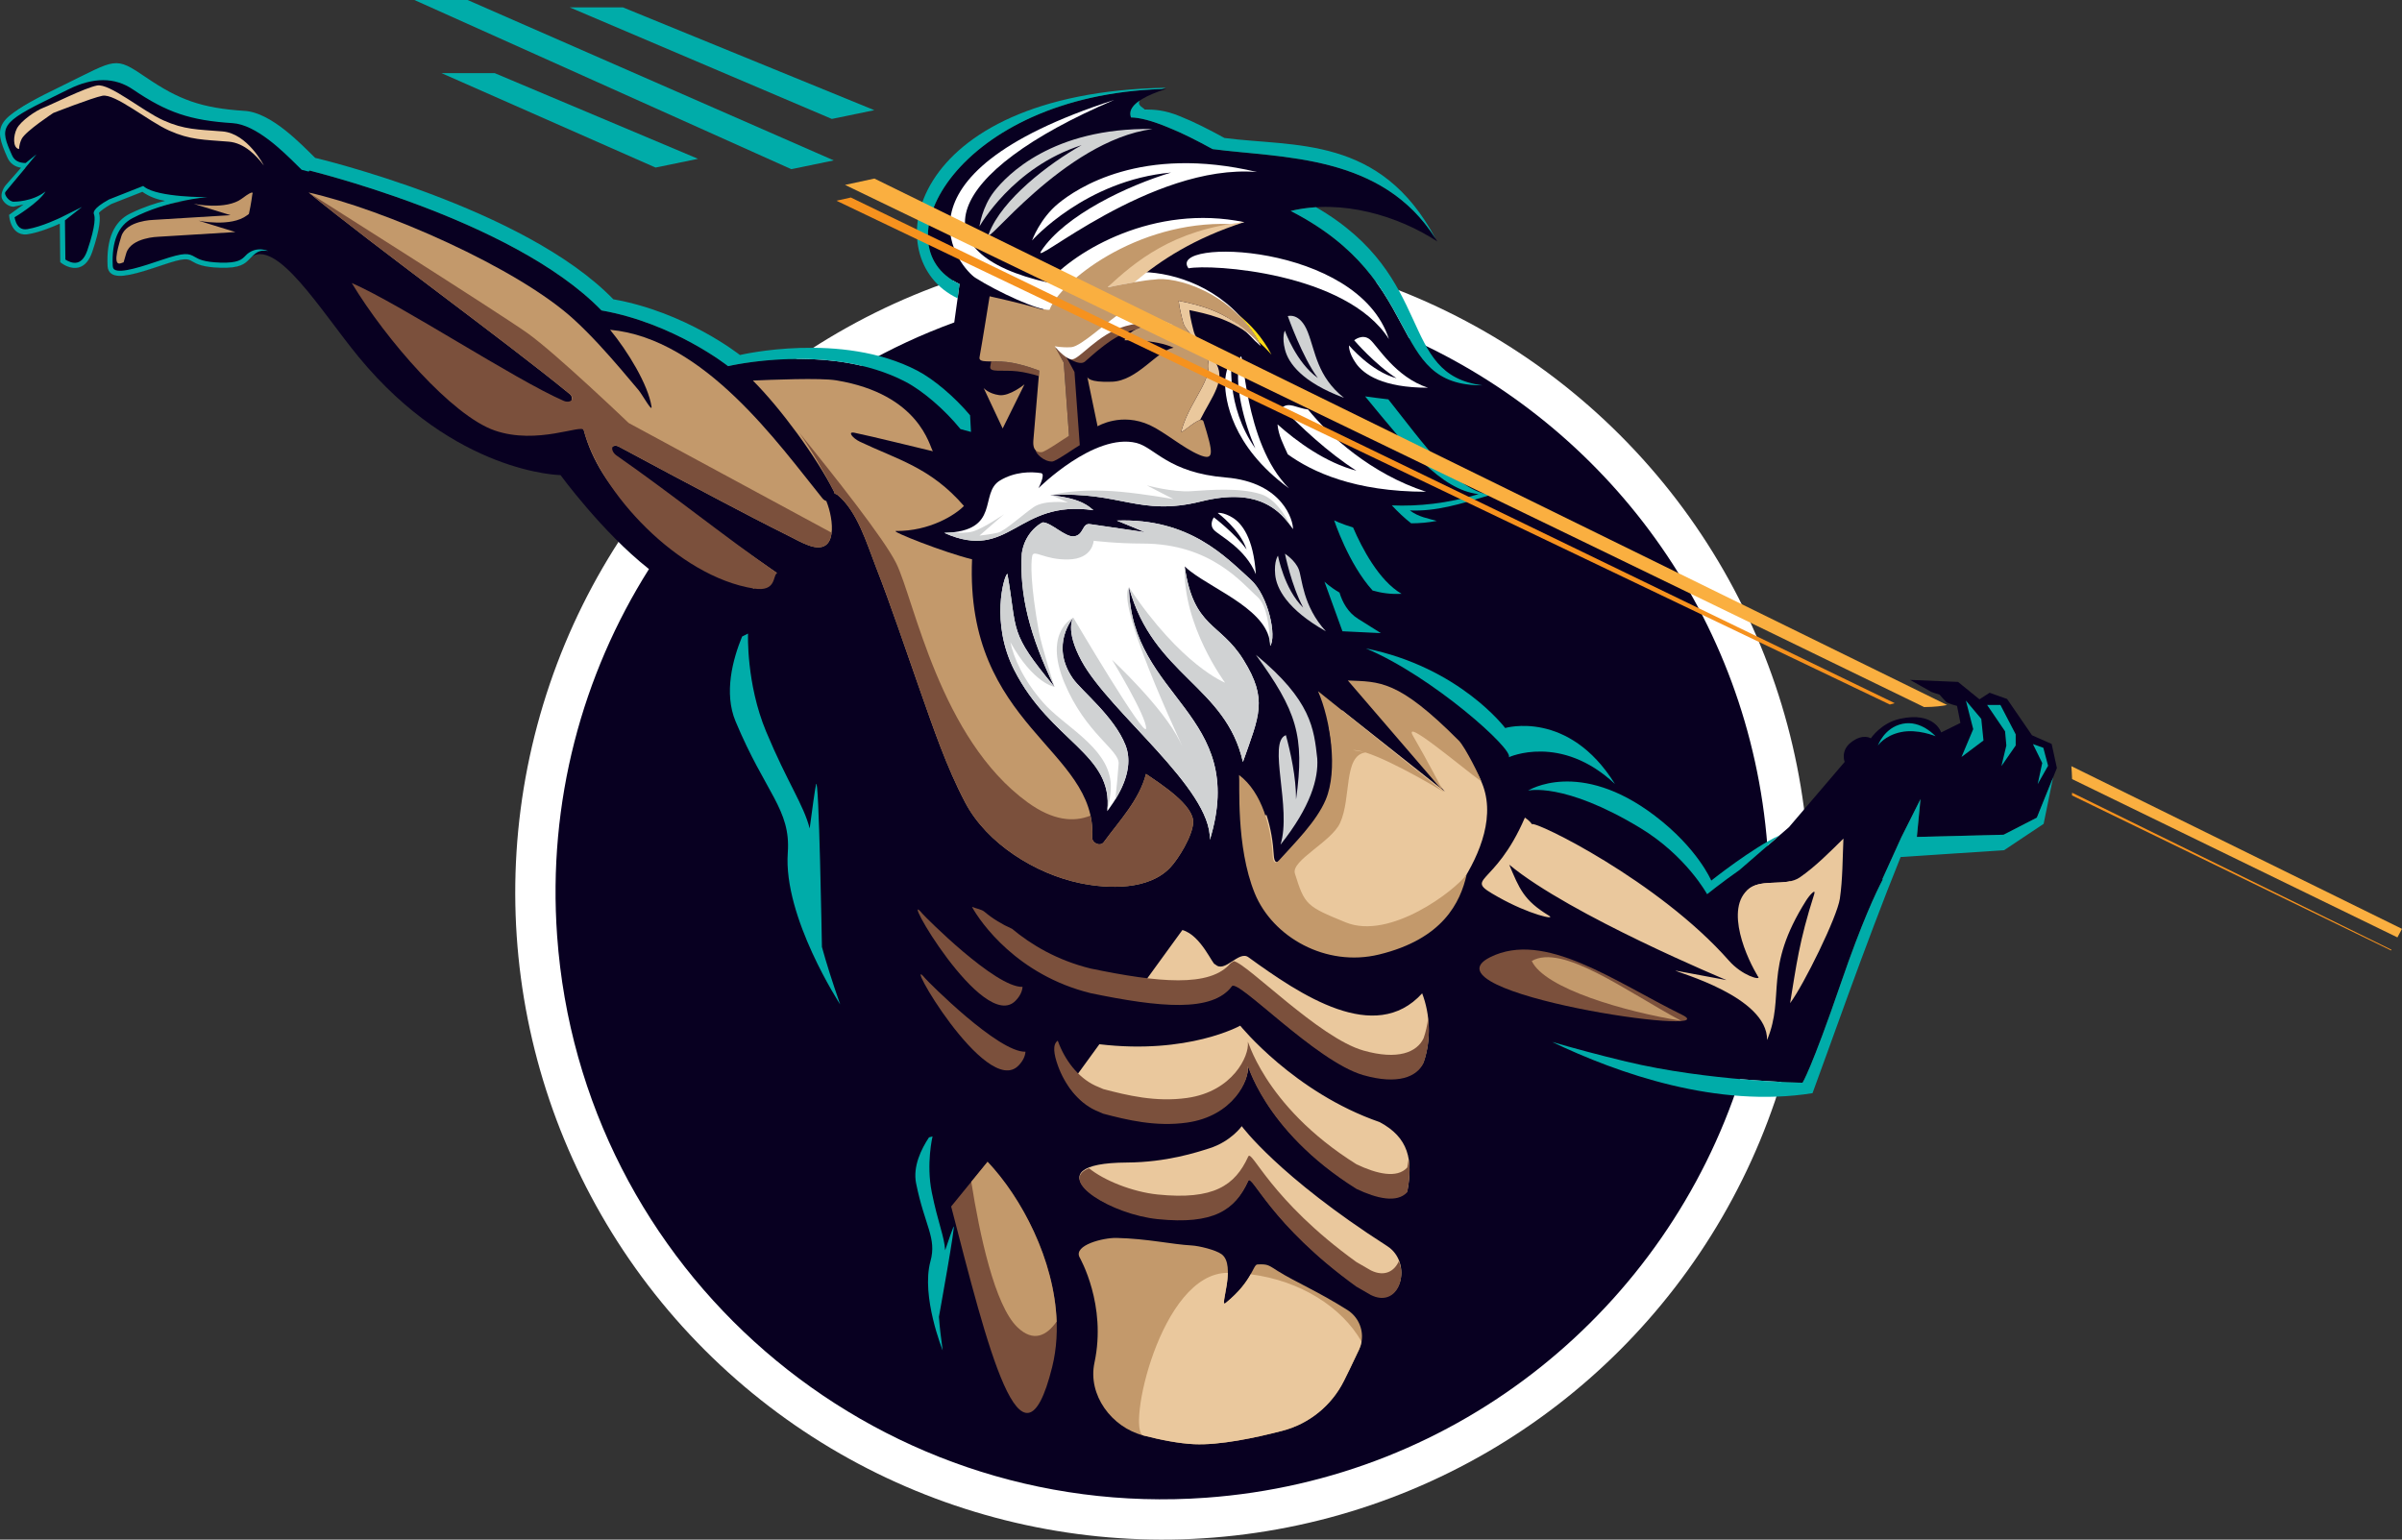
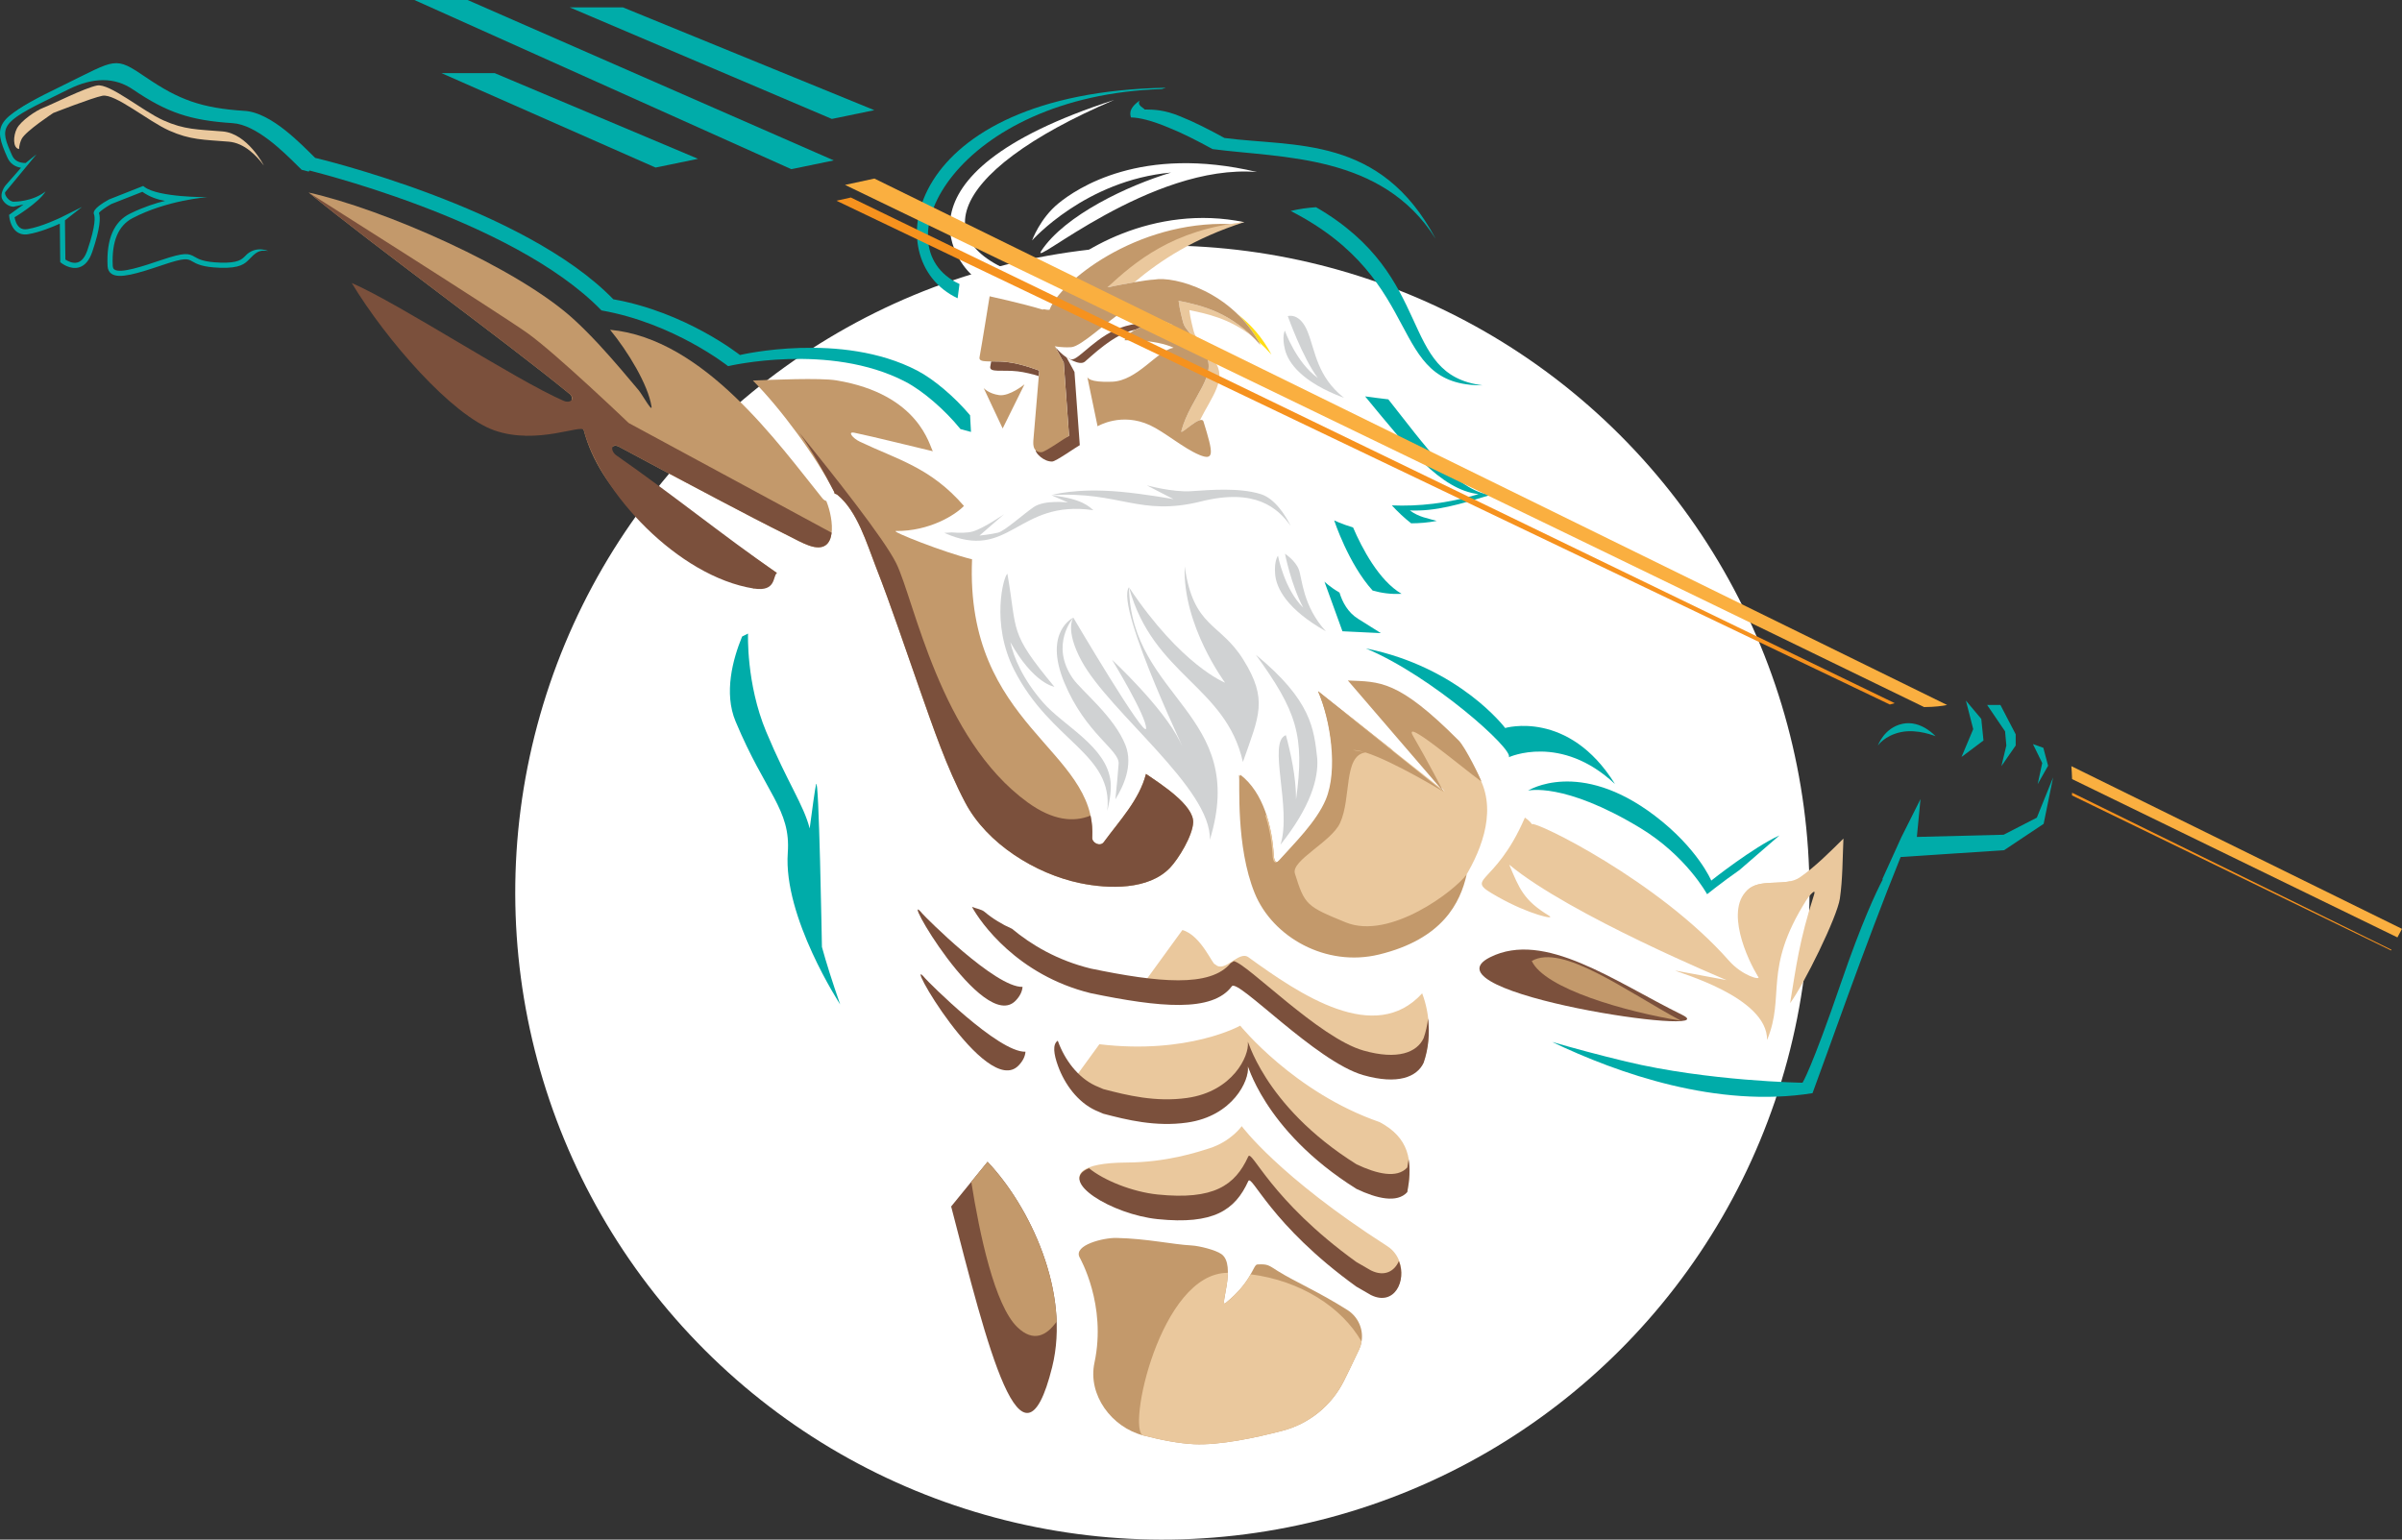
<svg xmlns="http://www.w3.org/2000/svg" viewBox="0 0 3259.77 2089.64">
  <rect x="0" y="0" width="3259.77" height="2089.64" fill="#333333" stroke="none" />
  <defs>
    <style>.d{fill:#fff;}.e{fill:#eac89d;}.f{fill:#c3996b;}.g{fill:#00aca9;}.h{fill:#d0d2d3;}.i{fill:#080021;}.j{fill:#7b503c;}.k{fill:#ffdd15;}.l{fill:#faaf40;}.m{fill:#f6921e;}</style>
  </defs>
  <g id="a" />
  <g id="b">
    <g id="c">
      <g>
        <circle class="d" cx="1577.46" cy="1211.41" r="878.2" transform="translate(-394.57 1470.25) rotate(-45)" />
        <path class="f" d="M1683.11,1051.41c31.68,23.96,43.46,71.65,45.57,109.54,.43,7.68,3.1,12.53,8.59,6.41,21.34-23.75,50.83-52.61,63.45-82.44,16.8-39.71,5.09-107.48-11.97-146.76l100.14,79.28c12.37,15.13,25.63,29.78,40.47,42.19,9.81,8.2,21.21,15.19,32.89,20.37,11.8,5.24,26.65,9.84,40.13,8.23-.97,.88-1.93,1.67-2.87,2.35-14.85,10.88-10.66,8.6-24.61,30.3,12.12-7.16,23.07-12.04,32.91-15.22-58.42,30.99-38.02,110.8-69.5,151.5-.84,1.05-1.69,2.09-2.59,3.12-.22,.25-.45,.5-.67,.75-57.97,62.97-170.13,18.14-170.24,18.09-27.34-15.69-49.15-39.47-60.48-67.3-25.89-63.6-19.86-149.39-21.22-160.41Z" />
-         <path class="i" d="M34.88,227.74c-9.94-.11-17.85-3.62-21.87-12.47-18.98-41.87-15.95-49.05,56.9-84.57,72.84-35.52,69.07-39.93,112.9-10.13,43.83,29.81,74.26,41.25,133.31,45.05,36.48,2.34,77.34,46.03,95.5,63.73,.01,0,283.4,66.85,404.69,191.97,98.54,17.38,171.8,75.63,171.8,75.63,0,0,91.02-21.65,180.61-.67,40.04-22.92,82.25-42.6,126.3-58.66,3.72-25.26,7.13-52.11,7.13-52.11-111.27-51.92-1.85-258.51,280.65-264.88-58.5,18.49-48.32,35.85-47.98,38.74,11.9,.17,28.54,4.4,51.03,13.76,.26,.11,.52,.23,.78,.34,18.24,7.33,37.5,17.11,58.99,28.9,95.17,12.53,233.19,6.25,304.97,125.37-52.68-34.57-129.62-58.18-198.99-41.41,105.7,54.09,132.96,123,160.58,172.49,267.33,119.18,462.31,377.38,486.34,689.24l29.21-25.31,75.67-88.63s-6.11-15.09,8.65-26.56c16.2-12.59,26.88-5.45,26.88-5.45,0,0,13.75-20.92,39.66-26.56,47.04-10.24,55.75,18.58,55.75,18.58l26.15-12.91-4.6-23.1s-12.58-3.23-15.01-5.62c-2.44-2.38-8.58-9.61-8.58-9.61l-10.89-3.6-29.27-16.51,65.13,2.76,29.07,23.6,13.73-8.89,23.73,8.41,33.84,49.29,26.66,11.75,7.12,32.71-27.2,67.34-45.07,23.18-117.76,2.98,4.96-51.39-26.06,51.93-25.71,56.67c.15,.23,.29,.47,.45,.7-8.75,16.64-28.37,57.89-56.45,139.76-40.59,118.34-52.35,135.96-52.35,135.96,0,0-35.29-.54-84.91-4.93-100.19,309.82-380.06,543.42-724.81,568.2-453.64,32.6-847.82-308.72-880.43-762.36-13.09-182.14,34.11-354.69,124.64-498.1-.37-.29-.74-.58-1.11-.87-62.27-49.2-118.93-126.63-118.93-126.63,0,0-143.21-1.73-273.7-160.05-51.73-62.76-112.32-164.37-148.74-134.5-6.22,5.82-9.83,13.6-39.2,12.64-54.27-1.77-23.02-22.53-78.84-3.69-39.53,13.34-70.14,23.04-71.05,4.25-1.79-36.94,9.05-58.8,29.1-68.53,35.65-17.31,61.94-20.03,73.27-21.75-12.06,1.06-37.91,1.12-57.7-13.78l-43.82,17.25s-20.25,11.19-18.52,15.45c1.73,4.26,2.81,16.71-8.96,51.23-11.76,34.52-37.64,13.46-37.64,13.46l-.61-55.47s-25.92,12.72-46.37,16.06c-20.46,3.35-22.27-21.89-22.27-21.89l25.52-18.29-23.04-.56c-23.04-.57-8.3-20.43-8.3-20.43l25.07-28.49Z" />
        <path class="g" d="M1797.44,789.47s7.36,7.24,20.4,14.81c3.9,12.83,11.24,26.83,25.13,35.54l31.04,19.48-52.17-2.51-24.4-67.31Z" />
        <path class="g" d="M1645.62,202.38c-21.5-11.79-40.75-21.57-58.99-28.9-.26-.11-.52-.23-.78-.34-22.5-9.36-39.14-13.58-51.03-13.76-.24-2.03-5.29-11.19,11.91-22.86-4.34,6.68,6.36,10.34,6.57,12.08,11.9,.17,26.11,.06,48.61,9.42,.26,.11,.52,.23,.78,.34,18.24,7.33,37.5,17.11,58.99,28.9,95.17,12.53,211.71-3.87,286.38,136.37-.05-.03-.1-.07-.15-.1-72.48-114.67-208.26-108.78-302.27-121.16Z" />
        <path class="g" d="M1302.14,385.51s-1.01,7.97-2.53,19.3c-111.27-51.92-72.26-278.98,282.56-285.74-1.9,.6-3.69,1.19-5.41,1.76-278,9.16-385.09,213.13-274.62,264.67Z" />
        <path class="g" d="M1862.75,801.47c-32.83-36.22-52.13-95.18-52.13-95.18,0,0,9.69,4.82,25.65,9.62,12.06,27.99,34.98,72.03,65.79,90.03-14.62,.85-27.8-1.16-39.32-4.47Z" />
        <path class="g" d="M1316.49,563.6l1.25,22.63-14.27-3.86c-21.07-26.02-51.02-51.94-74.73-64.28-103.3-53.8-240.64-21.13-240.64-21.13,0,0-73.25-58.26-171.8-75.63-121.29-125.12-404.68-191.96-404.69-191.97-18.16-17.7-59.02-61.38-95.5-63.73-59.05-3.8-89.48-15.24-133.31-45.05-43.83-29.81-40.05-25.39-112.89,10.13C2.68,163.47-5.07,172.14,9.05,206.19c0-.01-.02-.02-.02-.03-18.98-41.87,4.09-55.05,76.93-90.57,72.84-35.52,69.07-39.93,112.89-10.13,43.83,29.81,74.26,41.25,133.31,45.05,36.48,2.34,77.34,46.03,95.5,63.73,.01,0,283.4,66.85,404.69,191.97,98.54,17.38,171.8,75.63,171.8,75.63,0,0,137.33-32.67,240.63,21.13,22.6,11.77,50.85,35.87,71.7,60.63Z" />
        <path class="g" d="M1751.6,286.33c11.32-2.74,22.84-4.38,34.42-5.09,164.41,95.18,109.97,227.34,226.14,241.74-132,.97-73.66-141.01-260.56-236.65Z" />
        <path class="g" d="M2207.05,1440.83c111.31,26.74,239.17,28.71,239.17,28.71,0,0,11.75-17.63,52.35-135.96,28.08-81.87,47.7-123.12,56.45-139.76-.15-.23-.29-.47-.45-.7l25.71-56.67,26.06-51.93-4.96,51.39,117.76-2.98,45.07-23.18,22.08-54.66h0l-12.85,63.05-53.66,35.77-140.41,9.28c-48.69,120.3-101.53,272.31-119.59,320.51-129.02,20.61-263.48-26.52-353.35-69.5,28.77,8.31,62.95,17.58,100.62,26.63Z" />
        <path class="g" d="M1913.28,692.78c12.63,9.29,24.05,10.49,36.5,14.24-11.94,2.31-23.59,3.24-34.67,3.25-9.2-7.08-18.09-15.57-26.21-24.33,35.58,1.45,75.22-2.41,117.69-15.28-51.67-5.92-97.13-63.58-153.97-132.66,10.06,1.29,20.51,2.83,31.48,4.03,49.91,62.96,92.07,124.27,138.98,129.65-42.47,12.87-74.22,22.56-109.8,21.11Z" />
        <path class="e" d="M1935.06,1261.02h0c-57.98,62.98-170.16,18.13-170.24,18.09-27.34-15.69-49.15-39.47-60.48-67.3-8.24-20.24-13.25-42.73-16.29-64.34l30.51-41.98c6.11,18.37,9.15,37.96,10.13,55.46,.43,7.68,3.1,12.53,8.59,6.41,21.34-23.75,50.83-52.61,63.45-82.44,10.85-25.64,9.8-62.96,3.11-96.78l17.55-24.15,139.38,110.35-119-138.39,7.55-10.39c32.7,7.52,59.26,33.27,133.85,99.04,95.6,84.29-33.31,217.73-44.94,232.68-1.01,1.27-2.07,2.52-3.17,3.75Zm-3.06,180.41c10.56-30.28,8.83-64.93-1.97-93.22-64.13,70.53-165.34,2.05-235.86-49.06-13.2-9.56-32.21,22.68-45.13,9.54-2.73,2.48-18.69-39.23-44.41-46.42l-68.91,94.82c66.03,10.2,115.12,8.64,136.07-19.63,8.08-10.91,114.31,102.33,178.36,120.63,46.91,13.4,72.88,2.43,81.85-16.66Zm-238.52,5.78c-1.29-10.99,18.15,84.4,147.49,165.33,27.59,13.08,55.02,19.57,68.87,4.33,8.07-42.48,1.93-72.84-37.48-93.89-116.22-40.23-189.24-130.9-189.24-130.9,0,0-70.45,39.54-191.15,25.21l-41.36,56.91c9.35,13.43,21.45,24.82,35.76,31.52,3.51,1.64,7.16,3.2,10.9,4.7,31.96,8.38,70.95,18.07,113.69,12.04,62.52-8.81,84.59-57.66,82.52-75.26Zm-122.46,206.31c75.85,7.78,105.03-12.14,122.98-51.5,4.84-10.62,29.69,58.68,146.77,143.14,6.39,3.67,12.82,7.35,19.77,11.41l.05,.02c40.52,19.92,57.06-42.84,22.06-65.28-147.92-94.82-197.48-162.82-197.48-162.82,0,0-14.49,20.71-43.81,30.03-16.84,5.35-58.07,19.04-112.18,19.33-130.66,.69-34.01,67.88,41.83,75.66Z" />
        <path class="g" d="M2360.75,1180.78h0c-23.91,16.68-44.04,32.89-44.04,32.89,0,0-28.23-52.14-91.01-90.08-103.8-62.74-152-50.5-152-50.5,0,0,69.25-44.09,172,34,58.41,44.39,76.66,88.08,76.66,88.08,0,0,56.67-45.05,92.56-61.31l-54.17,46.92Z" />
        <path class="f" d="M1587.74,1177.87c-28.92,30.22-82.93,28.85-122.05,20.71-60.41-12.56-126.28-53.44-155.72-109.23-25.61-48.53-43.36-101.46-61.61-153.07-19.78-55.95-38.38-112.37-59.98-167.66-12.13-31.05-24.82-74.65-51.64-96.77-1.18-.97-2.57-1.57-4.03-1.85-.18-1.02-.49-2.07-1.05-3.16-23.95-46.89-72.24-112.61-109.92-150.35,24.75-1.02,91.17-3.91,113.36-.23,113.36,18.8,126.3,89.93,130.92,96.2-10.64-2.41-84.28-20.68-106.59-25.15-9.81-1.97-2.24,7.49,7.39,12.1,50.5,24.15,96.08,34.85,141.34,87.29-11.71,12.22-46.77,34.36-92.25,33.98-8.61-.07,66.27,29.5,103.27,38.43-9.7,227.53,169.74,257.24,163.11,377.74-.4,7.27,10.83,12.74,15.72,6.06,21.25-29.06,48.27-57.34,57.21-92.52,20.87,14.17,65.2,42.6,64.05,66.07-.89,18.09-19.84,49.22-31.52,61.43Z" />
        <path class="f" d="M1390.35,521.64s-20.15,16.57-34.41,14.64c-14.26-1.93-21-9.62-21-9.62l25.79,54.86,29.62-59.88Z" />
        <path class="e" d="M1877.26,1813.7c-.93,.22-1.87,.58-2.81,.91,.78-.33,1.7-.64,2.81-.91Z" />
        <path class="j" d="M1136.74,671.85c-1.18-.97-2.57-1.57-4.03-1.85-.18-1.02-.49-2.07-1.05-3.16-13.7-26.82-29.2-54.03-46.94-79.53,46.56,57.33,115.58,144.58,131.58,177.22,24.67,50.33,59.12,237.94,178.26,324.43,34.34,24.93,62.57,27.27,85.38,18.01,2.04,9.39,2.92,19.27,2.34,29.87-.4,7.27,10.83,12.74,15.72,6.06,21.25-29.06,48.27-57.35,57.21-92.52,20.87,14.17,65.2,42.6,64.05,66.07-.89,18.09-19.85,49.22-31.52,61.43-28.92,30.22-82.93,28.85-122.05,20.71-60.41-12.56-126.28-53.44-155.72-109.23-25.61-48.53-43.36-101.46-61.61-153.07-19.78-55.95-38.38-112.37-59.98-167.66-12.13-31.05-24.82-74.65-51.64-96.77Z" />
        <path class="e" d="M1841.97,964.73s.14,0,.19,0c-.03,.07-.08,.09-.19,0Z" />
        <path class="d" d="M1711.16,469.9c-2.68-2.53-5.36-4.94-8.02-7.25-66.33-72.94-168.11-81.04-195.41-67.64-40.23-32.07,135-57.91,203.43,74.9Z" />
        <path class="d" d="M1884.91,460.24c-57.78-90.64-242.17-102.12-271.97-96.05-30.83-41.19,229.97-35.29,271.97,96.05Z" />
        <path class="d" d="M1837.77,461.84s11.3-9.43,21.4-1c10.11,8.43,34.31,50.93,78.72,65.41-61.1-.01-87.16-18-97.73-33.15-10.57-15.15-9.38-24.3-9.38-24.3,0,0,29.75,35.45,64.47,44.55-29.21-18.58-57.49-51.52-57.49-51.52Z" />
        <path class="h" d="M1747.67,429.02s16.39-5.4,27,21.41c10.61,26.81,12.7,60.46,49.25,89.55-57.24-21.36-75.37-47.32-79.98-65.21-4.61-17.88-.3-26.05-.3-26.05,0,0,15.49,43.61,44.83,64.27-20.87-27.61-40.8-83.98-40.8-83.98Z" />
        <path class="d" d="M1413.16,340.49c-16.77,25.43,148.81-119.01,292.79-107-157.01-37.28-244.79,22.25-269.76,42.74-24.97,20.49-35.55,50.11-35.55,50.11,0,0,72.33-81.64,188.63-92.13-57.98,17.44-143.99,57.57-176.11,106.27Z" />
        <path class="d" d="M1683.18,485.3c5.13-17.78,3.77,115.71,66.15,177.47-79.19-57.8-86.35-121.85-86.74-141.47-.39-19.62,9.11-36.2,9.11-36.2,0,0-9.16,65.63,31.9,123.49-14.83-33.66-30.24-89.23-20.43-123.29Z" />
-         <path class="h" d="M1342.15,316.77c-9.18,24.03,100.93-125.28,221.8-141.68-136.23-2.05-197.72,63.05-214.56,84.51-16.84,21.45-20.15,47.8-20.15,47.8,0,0,44.71-80.51,138.66-110.4-44.61,24.97-108.17,73.76-125.75,119.77Z" />
        <path class="h" d="M1743.85,751.55s14.12,9.11,18.78,21.42c4.66,12.31,5.2,49.44,36.76,83.88-53.2-30.04-67.06-58.52-68.82-76.9-1.76-18.38,3.77-25.77,3.77-25.77,0,0,8.49,45.5,34.25,70.49-16.3-30.54-24.74-73.12-24.74-73.12Z" />
        <path class="e" d="M2400.87,1239.3c-14.55,45.26-14.58,86.65-14.58,86.65,0,0-43.42-96.77-12.09-120.19,14.52-10.86,37.98-5.64,56.26-9.89-14.06,15.18-25.42,30.45-29.59,43.43Z" />
        <path class="d" d="M1733.69,575.96c26.48,23.52,65.14,51.9,107.11,62.9-38.69-24.61-76.63-60.59-100.88-85.54,9.14-8.22,19.72,.51,35.22,2.48,28.97,35.67,85.24,87.2,160.08,111.61-96.89-.02-154.35-26.86-187.55-50.78-6.02-13.56-12.64-25.63-13.97-40.67Z" />
        <path class="h" d="M1745.1,997.8c6.2,22.7,13.9,57.01,13.77,87.24,12.15-86.57,.63-120.25-54.54-196.34,75.62,62.26,78.81,100.63,83.33,140.85,1.74,27.05-8.92,65.41-49.88,116.88,15.55-49.36-17.89-139.52,7.31-148.63Z" />
        <path class="d" d="M1647.33,702.18s-7,9.58,.3,17.27c7.31,7.7,42.75,24.98,56.7,59.96-3.17-49.16-18.99-69.2-31.72-76.92-12.73-7.72-20.04-6.29-20.04-6.29,0,0,30.06,22.11,39.18,49.57-16.46-22.54-44.42-43.59-44.42-43.59Z" />
        <g>
          <path class="f" d="M1871.5,1295.52c86.59-21.06,110.39-70.51,118.99-108.87-15.63,21.99-104.28,89.78-164.26,65.22-53.31-21.82-55.57-23.53-68.91-66.28-5.51-17.67,49.29-42.75,61.23-68.5,15.71-33.89,4.26-91.4,34.52-95.83,38.15,12.01,106.12,53.52,106.12,53.52l-170.45-136.63c17.05,39.28,27.21,107.5,10.41,147.21-12.62,29.83-42.11,58.69-63.45,82.44-5.5,6.12-8.16,1.27-8.59-6.41-2.11-37.89-13.89-85.57-45.57-109.54,1.36,11.02-4.67,96.81,21.22,160.41,24.3,59.68,96.73,100.76,168.73,83.25Zm-34.76-277.5c3.71,0,8.43,.9,13.84,2.47-5.1-.97-15.58-2.47-13.84-2.47Z" />
          <path class="f" d="M1979.69,1005.09c8.89,8.93,30.09,51.96,30.62,55.6-26.48-19.15-108.32-88.67-92.46-61.51,17.7,30.31,41.35,75.6,41.35,75.6l-130.02-151.2c43.26,1.95,67.67-1.62,150.5,81.51Z" />
        </g>
        <path class="j" d="M2282.86,1377.39c-92.03-45.22-186.69-115.23-260.64-78.19-96.62,48.4,325.4,110,260.64,78.19Z" />
        <path class="f" d="M2281.26,1385.39c-75.56-40.77-161.14-104.86-202.49-81.12,17.47,37.85,128.14,69.09,202.49,81.12Z" />
        <path class="j" d="M1251.79,1240.06c3.52,4.24,99.23,100.69,135.91,99.35-.47,6.18-3.33,12.38-9.27,18.61-44.02,46.15-161.66-160.16-126.64-117.96Z" />
        <path class="j" d="M1255.77,1328.08c3.52,4.24,99.23,100.69,135.91,99.35-.47,6.18-3.33,12.38-9.27,18.61-44.02,46.15-161.67-160.16-126.64-117.96Z" />
        <path class="f" d="M762.43,549.25c8.88,3.85,19.07-7.66,10.57-14.62-89.79-73.5-264.31-199.79-354.1-273.29,99.64,21.93,283.87,102.02,360.67,172.87,22.45,20.71,42.89,43.43,62.77,66.58,10.92,12.72,13.37,15.73,24.17,28.57,5.13,6.1,19.09,31.56,17.64,22.28-4.56-29.39-31.94-74.55-56.19-104.05,127.91,11.82,229.04,155.58,288.26,228.86,1.55,1.91,3.38,3.02,5.25,3.54,.1,.36,.18,.71,.33,1.07,9.21,22.68,16.44,73.63-23.9,59.35-9.55-3.38-18.76-8.7-27.81-13.18-30.6-15.16-60.85-31.04-91.08-46.92-46.5-24.43-92.87-49.13-139.11-74.05-10.56-5.69-18.06,9.45-8.68,15.98,74.39,51.81,148.77,103.63,223.16,155.44-5.78,3.96-11.56,7.92-17.33,11.88-3.44,2.35-10.71,5.76-13.95,9.23-21.03-9.7-42-17.97-62.25-29.92-71.2-42.03-146.41-100.92-168.62-185.02-2.31-8.76-95.34-63.03-29.79-34.6Z" />
        <path class="j" d="M773,534.63c-89.79-73.5-264.31-199.79-354.1-273.29,0,0,258.67,163.51,297.11,190.92,38.45,27.4,137.17,121.84,137.17,121.84l275.43,148.95c-1.7,14.63-9.81,24.78-30.72,17.37-9.55-3.38-18.76-8.7-27.81-13.18-30.6-15.16-60.85-31.04-91.08-46.92-46.5-24.43-92.87-49.13-139.11-74.05-10.56-5.69-12.37,5.55-2.99,12.08,74.39,51.81,143.09,107.53,217.47,159.34-5.78,3.96-.61,25.92-31.29,21.11-102.99-16.17-208.66-130.84-230.87-214.94-2.31-8.76-62.89,20.49-120.88,.42-57.99-20.07-147.6-123.31-193.96-200.15,65.55,28.43,221.97,131.43,287.51,159.86,8.88,3.85,16.61-2.38,8.11-9.34Z" />
        <polygon class="f" points="1739.92 1434.02 1739.91 1434.01 1739.92 1434.01 1739.92 1434.02" />
        <path class="d" d="M1357.12,652.14c19.91-11.96,41.72-12.25,55.83-9.96,6.43,1.04-3.64,20.41-3.64,20.41,0,0,75.85-75.53,132.91-61.43,24.81,6.13,43.36,40.53,121.25,46.9,77.9,6.37,91.94,59.41,91.21,70.12-17.41-25.68-46.77-56.98-124.66-37.62-84.46,20.99-109.97-14.5-204.85-8.43,43.5,4.24,53.18,16.05,58.72,20.35-103.88-15.16-113.1,70.74-202.39,30.77,77.85-2.16,46.64-53.68,75.62-71.11Z" />
        <g>
          <path class="h" d="M1630.02,680.56c-84,20.87-109.72-14.09-203.33-8.51h-.03s32.76-10.12,93.45-4.64c34.26,3.1,72.37,10.05,72.37,10.05l-36.23-18.76s35.25,9.66,60.26,7.98c25.01-1.69,65.38-5.14,94.47,3.96,19.2,6,33.31,28.59,40.7,43.26-17.8-24.69-48.06-51.64-121.67-33.34Z" />
          <path class="h" d="M1291.83,722.62c9.51,.75,21.06,.94,28.69-1.38,14.97-4.55,42.13-23.31,42.13-23.31l-33.41,28.99s16.11-1.71,25.2-3.98c9.1-2.27,33.54-24.45,48.32-34.68,14.78-10.23,46.62-6.25,46.62-6.25l-21.97-9.65c41.57,4.43,51.04,15.89,56.48,20.11-103.88-15.16-113.1,70.74-202.39,30.77,3.68-.1,7.11-.32,10.32-.63Z" />
        </g>
        <path class="d" d="M1367.14,778.72c13.98,79.89,1.33,78.13,63.79,153.43-33.12-68.61-47.66-124.2-44.25-180.84,3.67-27.49,23.96-40.67,28.58-42.33,11.46,.3,30.06,19.98,41.73,18.99,14.35-1.21,11.12-18.79,22.7-16.48,.48,.07,.93,.1,1.41,.17l72.89,10.64-38.39-15.75c99.23-3.55,147.89,49.79,181.29,79.71,25,22.4,35.69,78.21,26.91,90.35-.54-46.78-73.17-74.3-108.16-101.14-2.85-2.18-5.42-4.41-7.88-6.66,12.11,84.12,47.81,75.44,79.62,126.56,33.66,54.1,21.56,75.87-.61,138.82-23.37-103.56-121.76-117.08-154.61-237.11,2.84,151.35,162.29,171.44,109.75,342.79,2.56-69.74-136.41-173.05-174.19-243.01-23.02-42.63-11.06-58.56-11.06-58.56,0,0-32.4,36.66-.69,82.56,11.39,16.48,56.23,51.64,71.47,90.63,15.24,38.99-19.14,81.26-24.77,89.5,8.89-78.4-76.51-93.74-126.28-191.68-32.25-63.47-14.16-127.72-9.23-130.6Z" />
        <g>
          <path class="h" d="M1367.14,778.72c13.98,79.89,1.33,78.13,63.79,153.43,0,0-28.2-4.03-59.78-60.56,4.49,20.24,16.37,49.7,44.44,81.87,28.07,32.16,86.54,59.64,91.61,107.59,1.44,13.66-2.38,31.19-4.52,39.56,8.56-78.06-76.62-93.52-126.32-191.3-32.25-63.47-14.16-127.72-9.23-130.6Z" />
-           <path class="h" d="M1386.68,751.31c3.67-27.49,23.96-40.67,28.58-42.33,11.46,.3,30.06,19.98,41.73,18.99,14.35-1.21,11.12-18.79,22.7-16.48,.48,.07,.93,.1,1.41,.17l72.89,10.64-38.39-15.75c99.23-3.55,147.89,49.79,181.29,79.71,25,22.4,35.69,78.21,26.91,90.35-.03-2.18-.26-4.31-.58-6.41-.47-17.43-3.33-48.54-17.25-60.6-19.81-17.15-61.65-71.85-155.47-71.85-35.95,0-66.27-3.8-66.27-3.8,0,0-.97,24.58-34.11,25.36-33.14,.78-47.36-14.42-49.31-4.68-1.95,9.75-2.34,38.59,8.97,102.22,3.36,18.91,21.18,75.29,21.18,75.29-33.12-68.61-47.66-124.2-44.25-180.84Z" />
          <path class="h" d="M1532.14,797.09c71.16,106.67,130.43,129.47,130.43,129.47,0,0-57.81-77.48-54.83-157.74,12.11,84.12,47.81,75.44,79.62,126.56,33.66,54.1,21.56,75.87-.61,138.82-23.37-103.56-121.76-117.08-154.61-237.11Z" />
          <path class="h" d="M1455.96,920.86c11.39,16.48,56.23,51.64,71.47,90.63,10.57,27.05-2.74,55.68-13.77,73.43,1.48-14.13,3.7-36.31,4.45-48.43,1.15-18.71-44.81-40.54-73.66-109.93-28.85-69.39,12.2-88.25,12.2-88.25,0,0,98.12,166.61,98.71,150.24,.58-16.37-46.2-93.1-46.2-93.1,0,0,68.8,63.86,92,110.64s-89.3-182.34-69.02-209h0c2.84,151.35,162.29,171.44,109.75,342.79,2.56-69.74-136.41-173.05-174.19-243.01-23.02-42.63-11.06-58.56-11.06-58.56,0,0-32.4,36.66-.69,82.56Z" />
        </g>
        <path class="e" d="M22.89,174.49c5.49-10.57,25.82-24.48,36.26-28.38,10.44-3.89,55.49-26.71,72.52-30.05,17.03-3.34,61.53,34.5,90.1,47.29,28.57,12.8,46.15,12.24,80.21,15.02,34.06,2.78,56.04,46.18,56.04,46.18l-.06-.03c-9.5-12.95-26.16-30.5-47.55-32.24-34.28-2.78-51.98-2.23-80.73-15.02-28.75-12.8-73.54-50.63-90.69-47.29-13.96,2.72-66.65,23.37-66.65,23.37,0,0-37.3,24.48-42.83,35.05-2.06,3.93-3.42,9.1-3.7,13.92-8.77-1.53-7.87-18.28-2.91-27.83Z" />
-         <path class="f" d="M164.67,320.69c6.68-21.51,43.53-22.26,43.53-22.26l104.6-6.39-49.89-15.4s43.86,9.17,65.57-7.23c18.09-13.66,14-5.85,14-5.85,0,0-1.74,13.87-4.69,26.82-.83,.6-1.68,1.22-2.63,1.94-21.71,16.4-65.57,7.23-65.57,7.23l49.89,15.4-104.6,6.39s-36.85,.74-43.53,22.26c-1.34,4.31-2.56,8.49-3.6,12.42-1.39,.49-2.57,.9-3.48,1.23-10.38,3.71-6.28-15.05,.4-36.57Z" />
        <path class="g" d="M1007.11,863.92c5.25-2.59,8.06-4.02,8.06-4.02,0,0-2.73,67.7,24.61,133.16,29.15,69.78,50.7,98.89,59.04,131.34,3.67-27.95,7.13-52.85,8.64-59.63,3.9-17.47,7.99,220.45,7.99,220.45h0c5.84,21.38,13.85,46.81,24.75,78.03,0,0-77.42-118.35-71.09-205.92,4.26-58.81-30.13-80.74-70.87-178.26-16.08-38.49-3.89-84.1,8.88-115.16Z" />
-         <path class="g" d="M1260.7,1543.72c3.17-.85,4.87-1.33,4.87-1.33,0,0-8.9,36.93-1.02,75.91,8.4,41.55,17.07,59.91,18.11,78.67,5.07-14.97,9.7-28.28,11.27-31.84,4.05-9.18-19.7,122.08-19.7,122.08h0c.87,12.39,2.5,27.25,5.08,45.61,0,0-29.63-73.53-16.58-120.99,8.77-31.87-7.74-47.68-19.48-105.76-4.63-22.92,7.05-46.67,17.47-62.35Z" />
        <path class="g" d="M2626.71,999.24s-19.54-22.19-44.71-16.89c-25.17,5.3-33.45,29.48-33.45,29.48,0,0,8.94-13.58,31.46-18.22,22.52-4.64,46.7,5.63,46.7,5.63Z" />
        <polygon class="g" points="2667.94 950.88 2677.88 989.63 2661.98 1027.39 2691.79 1005.03 2688.81 975.72 2667.94 950.88" />
        <polygon class="g" points="2696.76 956.84 2714.8 956.84 2735.51 996.67 2735.51 1011.82 2716.13 1039.81 2722.82 1011.82 2721.1 992.61 2696.76 956.84" />
        <polygon class="g" points="2758.91 1009.91 2773.02 1014.97 2779.48 1039.31 2765.35 1064.27 2771.53 1035.59 2758.91 1009.91" />
        <path class="e" d="M2069.45,1109.68c6.58,4.34,9.57,8.68,9.32,8.96,4.44-5.13,172.42,77.22,267.47,185.08,18.32,20.79,43.15,27.04,40.05,22.22-14.33-22.22-47.5-93.71-12.09-120.19,18.05-13.49,49.92-2.13,68.47-15.01,21.21-14.73,40.25-34.01,59.07-52.57-1.22,27.25-.98,54.97-4.85,81.51-3.65,25.06-48.98,117-67.53,141.86,8.49-51.05,12.12-83.66,32.69-147.82,2.7-8.42-6.06,.75-10.87,8.39-59.21,93.96-27.82,128.73-53.08,189.48,.95-58.84-122.56-91.91-124.54-94.3l69.52,12.93s-212.06-87.97-294.89-156.64c13.81,32.8,19.75,48.43,53.82,69.14,10.93,6.65-26.59-1.32-68.98-25.31-49.86-28-5.33-10.83,36.42-107.74Z" />
        <path class="g" d="M1853.69,880.09c127,25.5,189,108,189,108,0,0,85.96-25.51,149,76-73.58-69.01-144.1-36.32-144.1-36.32,7.48-10.05-103.82-109.89-193.9-147.68Z" />
        <path class="j" d="M1340.23,1576.85c57.29,60.41,112.93,176.95,87.68,278.58-40.95,164.78-88.02-28.42-137.09-217.93l49.41-60.65Z" />
        <path class="f" d="M1340.24,1576.84c45.91,48.41,90.75,132.88,93.76,216.82-13.19,18.65-31.19,29.12-53.49,7.48-30.67-29.77-51.03-125.53-62.39-197.15l22.12-27.15Z" />
        <g>
          <path class="j" d="M1477.97,1585.6c19.76,16.27,58.55,32.09,93.04,35.63,75.85,7.78,105.03-12.14,122.98-51.5,4.84-10.62,29.69,58.68,146.77,143.14,6.39,3.67,12.82,7.35,19.77,11.41l.05,.02c18.51,9.1,31.99,.93,37.86-12.75,10.87,26.73-6.15,61.77-37.86,46.18l-.05-.02c-6.96-4.06-13.39-7.74-19.77-11.41-117.08-84.46-141.93-153.76-146.77-143.14-17.95,39.35-47.14,59.27-122.98,51.5-61.6-6.32-136.93-51.82-93.04-69.07Z" />
          <path class="j" d="M1435.53,1412.45c.11,.31,.2,.61,.32,.92,9.03,24.86,26.75,48.93,50.51,60.07,3.51,1.64,7.16,3.2,10.9,4.7,31.96,8.38,70.94,18.07,113.69,12.04,62.52-8.81,84.59-57.66,82.52-75.26-1.29-10.99,18.15,84.4,147.49,165.33,27.59,13.08,55.02,19.57,68.87,4.33,.72-3.77,1.28-7.42,1.75-11,2.33,13.08,1.4,27.82-1.75,44.44-13.84,15.24-41.28,8.75-68.87-4.33-129.33-80.93-148.78-176.33-147.49-165.33,2.07,17.6-19.99,66.45-82.52,75.26-42.75,6.03-81.73-3.67-113.69-12.04-3.74-1.5-7.39-3.06-10.9-4.7-23.77-11.14-41.48-35.21-50.51-60.07-5.89-16.22-7.66-29.51-.32-34.35Z" />
          <path class="j" d="M1373.42,1260.57c25.89,21.63,61.12,42.76,106.78,53.98,91.72,19.01,162.03,26,189.8-7.19,1.46-.93,2.92-1.9,4.38-2.84,18.45,3.37,115.67,104.11,175.76,121.27,46.91,13.4,72.88,2.43,81.85-16.66,3.01-8.62,4.98-17.6,6.07-26.68,2.36,19.98,.62,40.92-6.07,60.12-8.97,19.09-34.94,30.06-81.85,16.66-64.05-18.3-170.27-131.54-178.36-120.63-26.47,35.71-97.87,28.81-191.59,9.39-99.66-24.47-149.72-96.19-161.13-117.16,5.86,2.42,12.91,3.22,17.15,6.8,11.23,9.47,23.76,17.01,37.19,22.95Z" />
        </g>
        <path class="f" d="M1515.14,1680.18c41.79,.93,75.49,8.79,102.13,10.21,9.89,.53,32.49,6,40.5,11.83,20.71,15.08-3.69,73.75,5.41,66.39,36.37-29.4,37.16-52.1,43.21-52.44,14.3-.8,15.38,1.15,27.49,8.78,22.98,14.48,54.83,27.81,94.71,53.04,14.31,9.06,21.56,25.39,19.4,41.42-.55,4.06-1.69,8.1-3.48,12-3.26,7.09-7.43,15.85-12.87,27.02-2.72,5.58-5.32,10.85-7.79,15.79-16.74,33.51-47.12,58.19-83.37,67.65-37.28,9.73-85.42,19.83-119.99,18.24-20.47-.94-44.94-5.74-68.81-11.84-43.15-11.04-75.7-55.1-66.39-98.65,16.84-78.78-19.59-141.94-20.35-143.49-7.86-16.16,32.24-26.34,50.2-25.95Z" />
        <path class="e" d="M1666.36,1727.52c-.35,21.37-9.27,46.02-3.18,41.1,19.5-15.77,28.77-29.6,34.11-39.09,67.99,8.75,123.86,44.73,150.47,91.4-.61,3.55-1.68,7.08-3.25,10.5-3.26,7.09-7.43,15.85-12.87,27.02-2.72,5.58-5.32,10.85-7.79,15.79-16.74,33.51-47.12,58.19-83.37,67.65-37.28,9.73-85.42,19.83-119.99,18.24-20.47-.94-44.94-5.74-68.81-11.84-23.07-5.9,22.51-220.86,114.69-220.74Z" />
        <path class="g" d="M28.57,227.74c-8.78-1.48-14.96-6.07-18.42-13.71-20.22-44.6-14.77-52.87,58.31-88.51,7.91-3.85,14.95-7.37,21.17-10.46,52.17-25.99,54.21-27,94.72,.55,44.88,30.52,75.68,40.93,131.81,44.54,34.47,2.21,72.06,39.47,92.25,59.49,1.64,1.63,3.16,3.14,4.56,4.51,1.43,.34,4.53,1.1,9.07,2.27-.98,2.16-1.96,4.31-2.95,6.47-5.01-1.28-7.98-1.99-8.54-2.12l-1.21-.37-.67-.66c-1.57-1.53-3.31-3.25-5.19-5.12-19.54-19.37-55.92-55.43-87.77-57.48-57.6-3.7-89.21-14.39-135.3-45.73q-37.13-25.25-87.67-.07c-6.23,3.1-13.29,6.62-21.23,10.49C-.55,166.96-1.03,172.39,16.53,211.14c3.04,6.71,9.02,10.02,18.27,10.12l14.73-11.84L7.18,260.67c-2.16,2.99,5.01,13.67,11.99,13.05,0,0,24.27,.38,42.64-13.87-9,15.25-42.04,35.05-42.04,35.05,.61,3.47,2.34,10.28,6.97,13.92,2.75,2.16,6.14,2.87,10.38,2.18,19.62-3.21,45-15.58,45.26-15.71l28.98-14.44-23.21,18.25,.58,53.18c2.97,1.96,9.97,5.83,16.59,3.91,5.61-1.63,10.08-7.21,13.28-16.6,12.15-35.65,9.99-46.09,9.04-48.43-.84-2.06-3.06-7.55,20.29-20.46l46.37-18.29,1.79,1.35c19.12,14.39,85.11,13.83,85.11,13.83-.91,.14-54.5,4-101.34,28.49-19.15,10.01-28.47,31.22-26.85,64.73,.15,3.19,1.39,4.39,2.31,5.02,8.4,5.72,38.94-4.58,63.47-12.86,32.14-10.85,36.98-9.23,45.75-4.19,5.09,2.93,12.06,6.94,34.5,7.67,24.19,.79,29.22-4.36,34.09-9.34,.72-.73,1.45-1.49,2.25-2.23l.19-.17c6.02-4.94,12.93-6.98,20.53-6.07,2.59,.31,5.21,.96,7.88,1.9-8.71-.63-13.37-1.63-23.9,9.51-.67,.63-1.31,1.28-1.96,1.94-5.66,5.78-12.07,12.33-39.33,11.44-24.19-.79-32.03-5.3-37.76-8.6-6.39-3.67-9.59-5.52-40.03,4.75-35.26,11.9-59.16,19.16-69.65,12.01-3.33-2.27-5.13-5.79-5.35-10.46-1.77-36.58,8.59-60.59,30.78-71.37,18.37-8.92,34.42-14.03,47.17-17.12-10.14-1.77-21.01-5.4-30.73-12.31l-42.1,16.57c-8.03,4.46-15.61,9.95-16.81,12.15,2.1,6,2.06,20.02-9.1,52.78-3.99,11.7-10.05,18.79-18.01,21.07-12.2,3.5-23.87-5.85-24.36-6.25l-1.09-.89-.57-52.21c-8.29,3.77-27.04,11.73-42.94,14.33-6.21,1.02-11.55-.2-15.87-3.61-8.77-6.93-9.84-20.46-9.88-21.03l-.12-1.68,19.6-14.05-13.54,3.06c-7.72-.19-13.25-5.89-15.36-10.22-3.65-7.48,3.38-17.31,4.19-18.41l21.3-24.23Z" />
        <path class="e" d="M1603.2,585c12.83-47.29,52.93-76.9,30.33-108-30.13-41.47-24.95-27.29-30.82-51.03-1.46-5.9-2.51-11.84-3.21-17.76,27.39,5.74,63.32,13,99.65,48.08-31.25-24.34-61.38-30.44-85.1-35.41,.71,5.93,1.75,11.86,3.21,17.76,5.88,23.73,.69,9.56,30.82,51.03,17.88,24.6-3.48,48.27-19.53,80.5-9.05,2.28-26.87,20.44-25.35,14.84Z" />
        <path class="e" d="M1502.92,389.95c61.03-74.86,160.75-91.85,185.61-88.45-68.42,22.13-113.22,51.56-148.99,81.53-11.15,1.9-23.95,4.36-36.62,6.92Z" />
        <path class="j" d="M1450.83,591.51l-7.2-99.36-11.15-20.48s17.46,12.69,25.13,6.61c7.68-6.08,46.68-45.45,77.56-44.14,30.88,1.31,35.64,2.36,47.45,3.67-20.37,1.37-33.44,5.33-41.81,9.65-29.04,5.16-61.69,37.98-68.65,43.49-7.68,6.08-25.13-6.61-25.13-6.61l11.15,20.48,7.2,99.36c-4.7,2.43-32.3,21.98-37.32,22.21-11.14,.52-22.66-11.04-22.49-15.16,9-4.26,41.22-17.62,45.26-19.71Z" />
        <path class="j" d="M1345.14,490.54c6.15,0,13.55-.1,21.23,.8,21.02,2.46,44.03,11.73,44.03,11.73l-.63,7.4c-8.24-2.54-18.77-5.29-28.85-6.47-20.29-2.37-38.64,2.22-37.04-6.44,.34-1.86,.77-4.25,1.25-7.03Z" />
        <path class="k" d="M1679.6,426.45c17.51,13.59,33.84,31.63,45.95,54.95-5.68-6.48-11.37-12.18-17.04-17.26-8.22-14.69-18.13-27.18-28.91-37.69Z" />
        <path class="f" d="M1627.23,617.22c-21.18-8.91-46.91-31.01-66.65-40.13-38.65-17.86-70.3,1.08-71.06,1.47l-14.01-67.4c.07,1.11,1.77,8.22,33.7,6.94,34.61-1.38,60.55-41.93,83.49-46.18-25.59-11.82-66.54-10.04-66.54-10.04,0,0,4.2-20.55,56.45-24.06-11.8-1.31-16.57-2.36-47.45-3.67-30.88-1.31-69.88,38.06-77.56,44.14-7.68,6.08-25.13-6.61-25.13-6.61l11.15,20.48,7.2,99.36c-4.7,2.43-32.3,21.98-37.32,22.21-13.94,.65-10.79-15.51-11.16-15.52l8.06-95.14s-23.01-9.27-44.03-11.73c-20.29-2.37-38.65,2.22-37.04-6.44,3.27-17.63,13.7-82.78,13.7-82.78,0,0,43.87,9.57,72.4,18.17,47.63-68.99,134.01-137.82,273.1-118.79-96.64,10.19-147.84,53.52-185.61,88.45,25.29-5.11,51.06-9.81,63.27-10.5,.07,0,.14,0,.21,0,27.42-5.02,106.71,16.28,144.6,89.28-40.28-45.94-81.14-54.16-111.5-60.52,.71,5.93,1.75,11.86,3.21,17.76,5.88,23.73,.69,9.56,30.82,51.03,22.6,31.1-17.5,60.71-30.33,108-1.91,7.05,26.78-23.51,30.12-12.75,13.35,43.01,15.09,53.88-6.09,44.97Z" />
        <path class="d" d="M1453.77,471.23c13.34-.81,49.51-35.56,66.35-45.67,16.85-10.1,72.37,16.06,72.37,16.06,0,0-26.2-9.62-64.7,.93-38.49,10.56-63.92,46.85-73.82,45.24-9.9-1.62-22.63-17.89-22.63-17.89,0,0,9.09,2.13,22.43,1.32Z" />
        <path class="d" d="M1512.17,135.59c-232.25,99.25-268.3,207.68-90.11,247.87,37.01-43.18,144.6-107.13,266.48-81.96-4.83,.18-14.1,2.2-18.72,2.56-128.99-4.79-232.06,79.88-245.47,116.39-13.95,1.64-69.89-23.87-100.81-43.51-17.45-11.08-133.06-137.48,188.63-241.35Z" />
        <g>
          <polygon class="g" points="773.23 10.03 845.4 10.03 1186.53 149.53 1128.88 161.42 773.23 10.03" />
          <polygon class="g" points="562.38 0 634.55 0 1131.51 217.71 1073.86 229.6 562.38 0" />
          <polygon class="g" points="599.17 99.26 671.34 99.26 947.29 215.54 889.64 227.42 599.17 99.26" />
        </g>
        <g>
          <g>
            <path class="l" d="M3259.77,1260.71l-448.7-220.84c.45,5.85,.8,11.73,.98,17.55,170.59,83.02,324.29,157.82,441.49,214.86,1.99-3.89,4.07-7.75,6.23-11.57Z" />
            <path class="l" d="M1186.65,242.35l-39.83,8.61s896.74,432.47,1464.41,708.72c14.47-.1,24.63-1.46,31.21-2.82L1186.65,242.35Z" />
          </g>
          <g>
            <path class="m" d="M2564.7,956.22L1135.18,272.43l19.49-4.37,1416.64,686.3c-2.4,.54-4.6,1.17-6.61,1.86Z" />
            <path class="m" d="M3245.5,1289.01l-433.44-213.1c-.05,1.23-.1,2.46-.17,3.67l433.13,210.49c.16-.35,.32-.7,.48-1.06Z" />
          </g>
        </g>
      </g>
    </g>
  </g>
</svg>